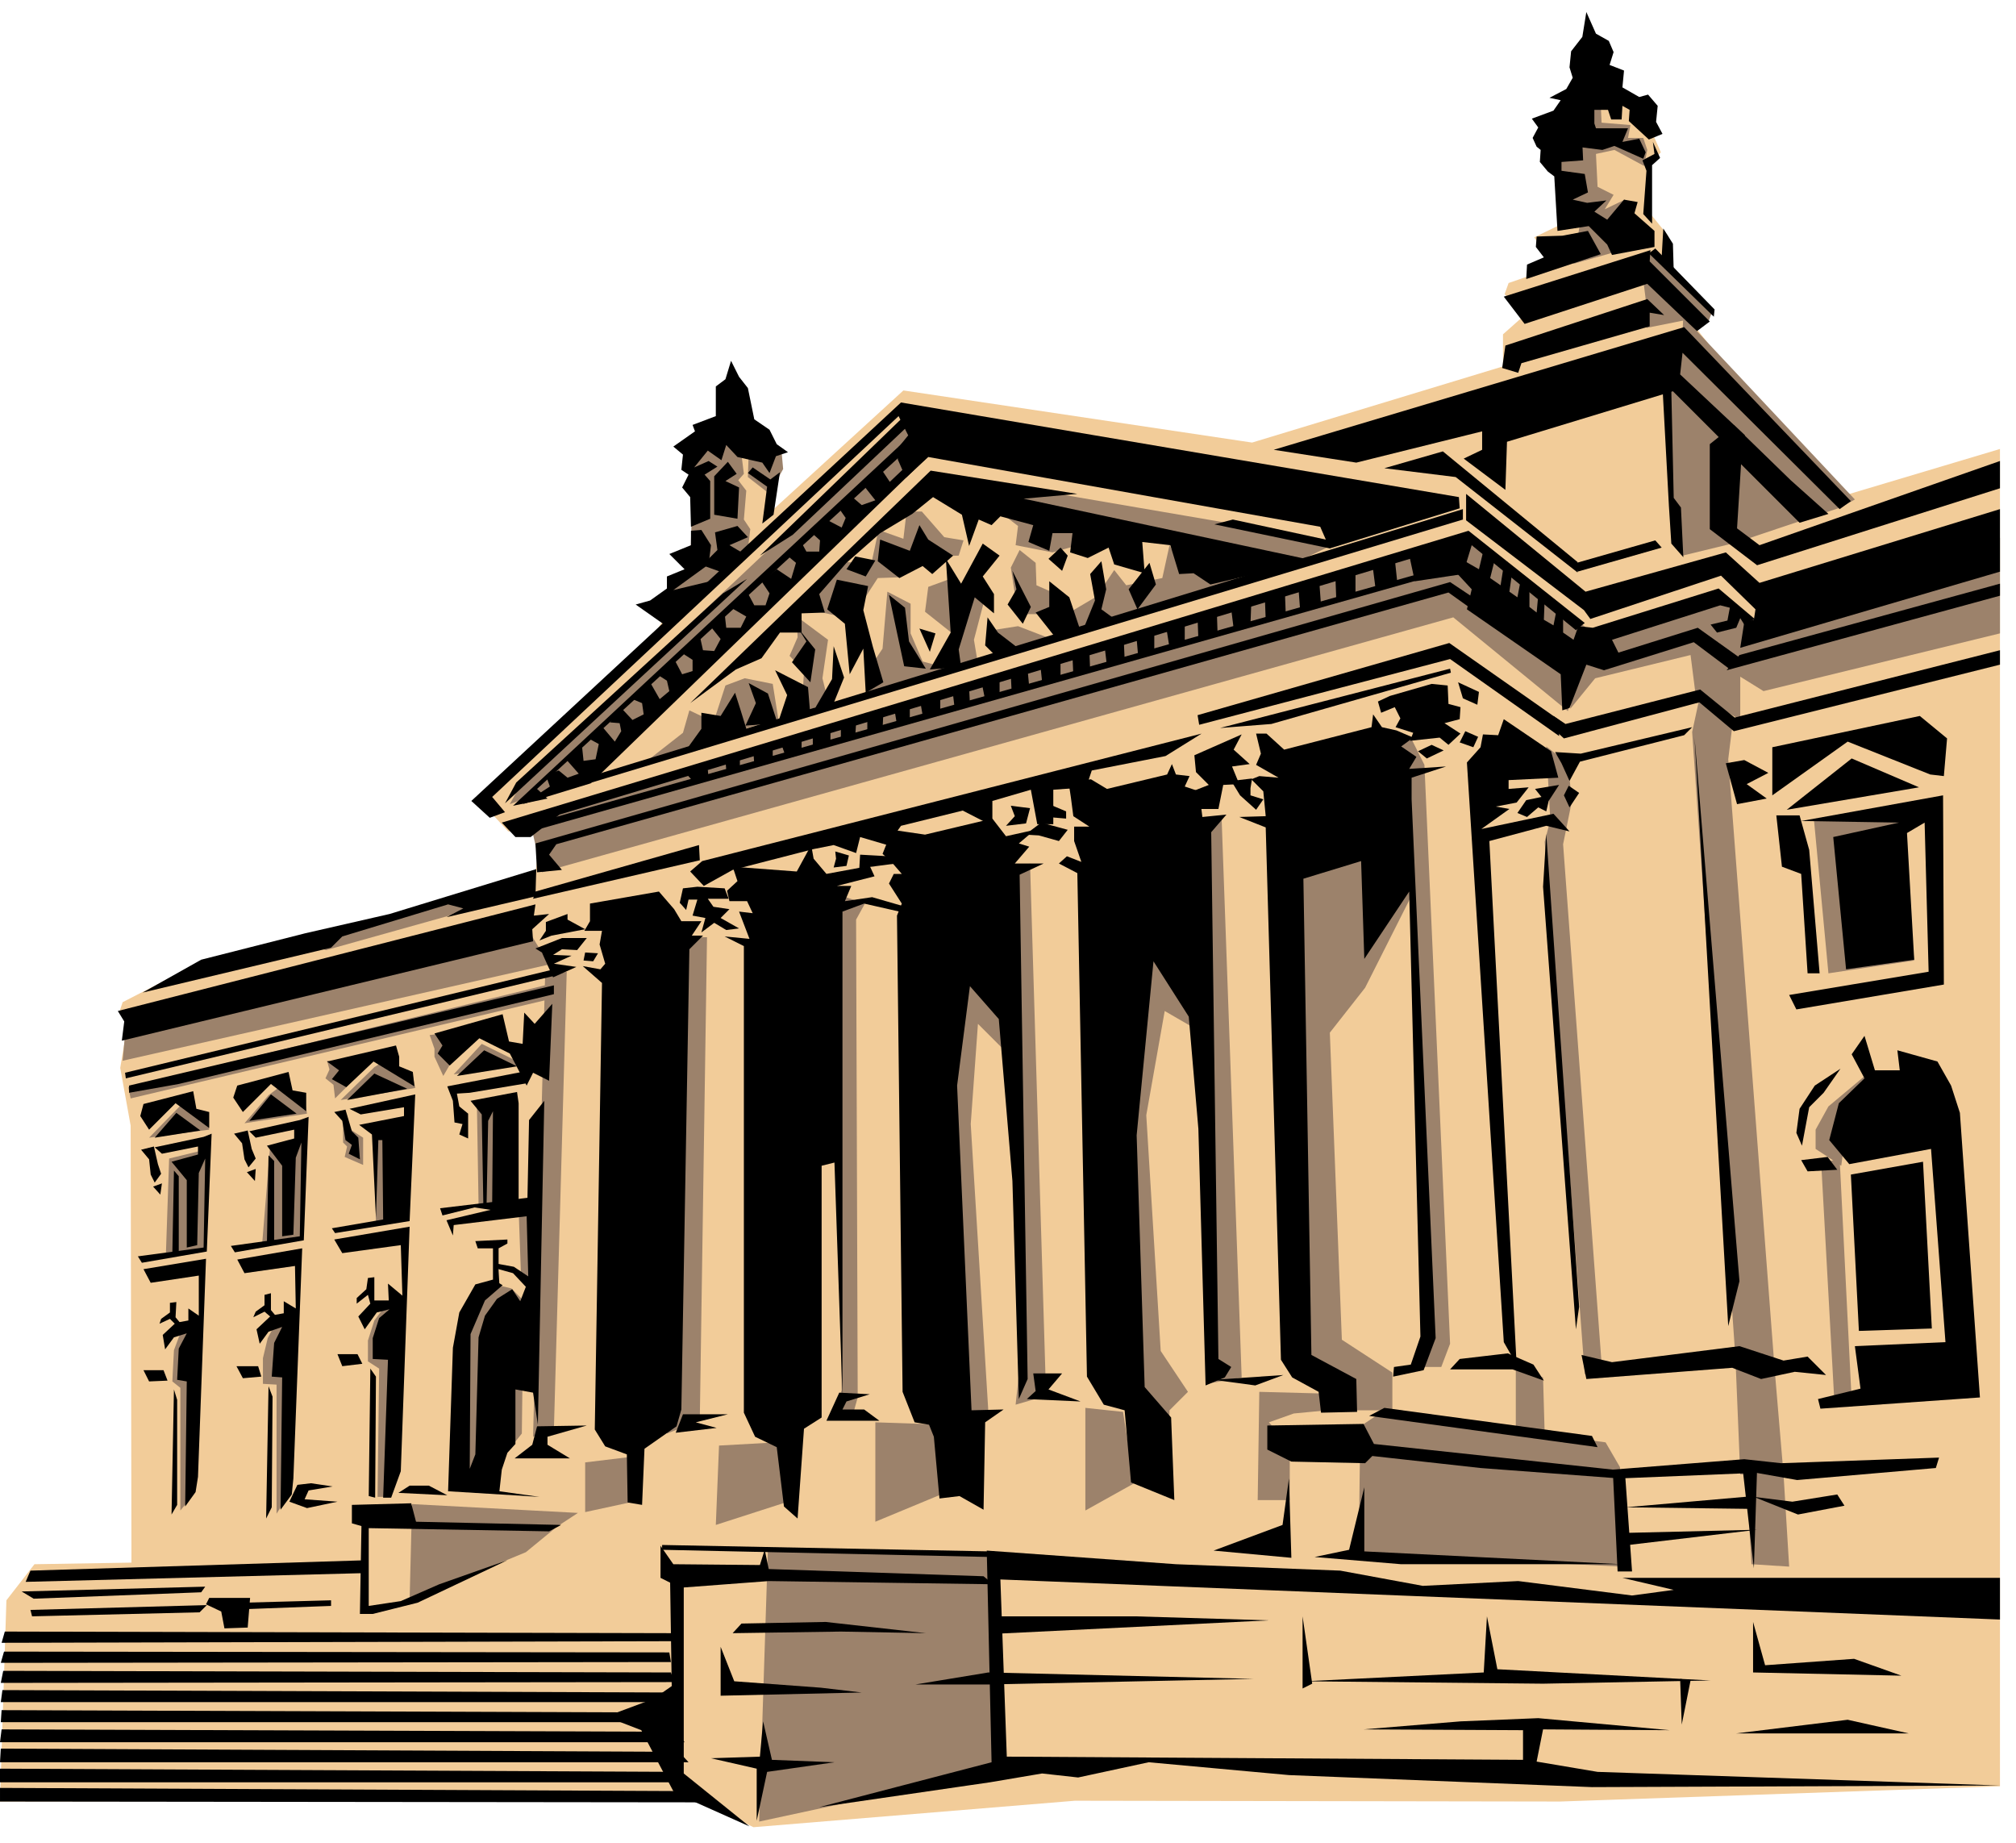
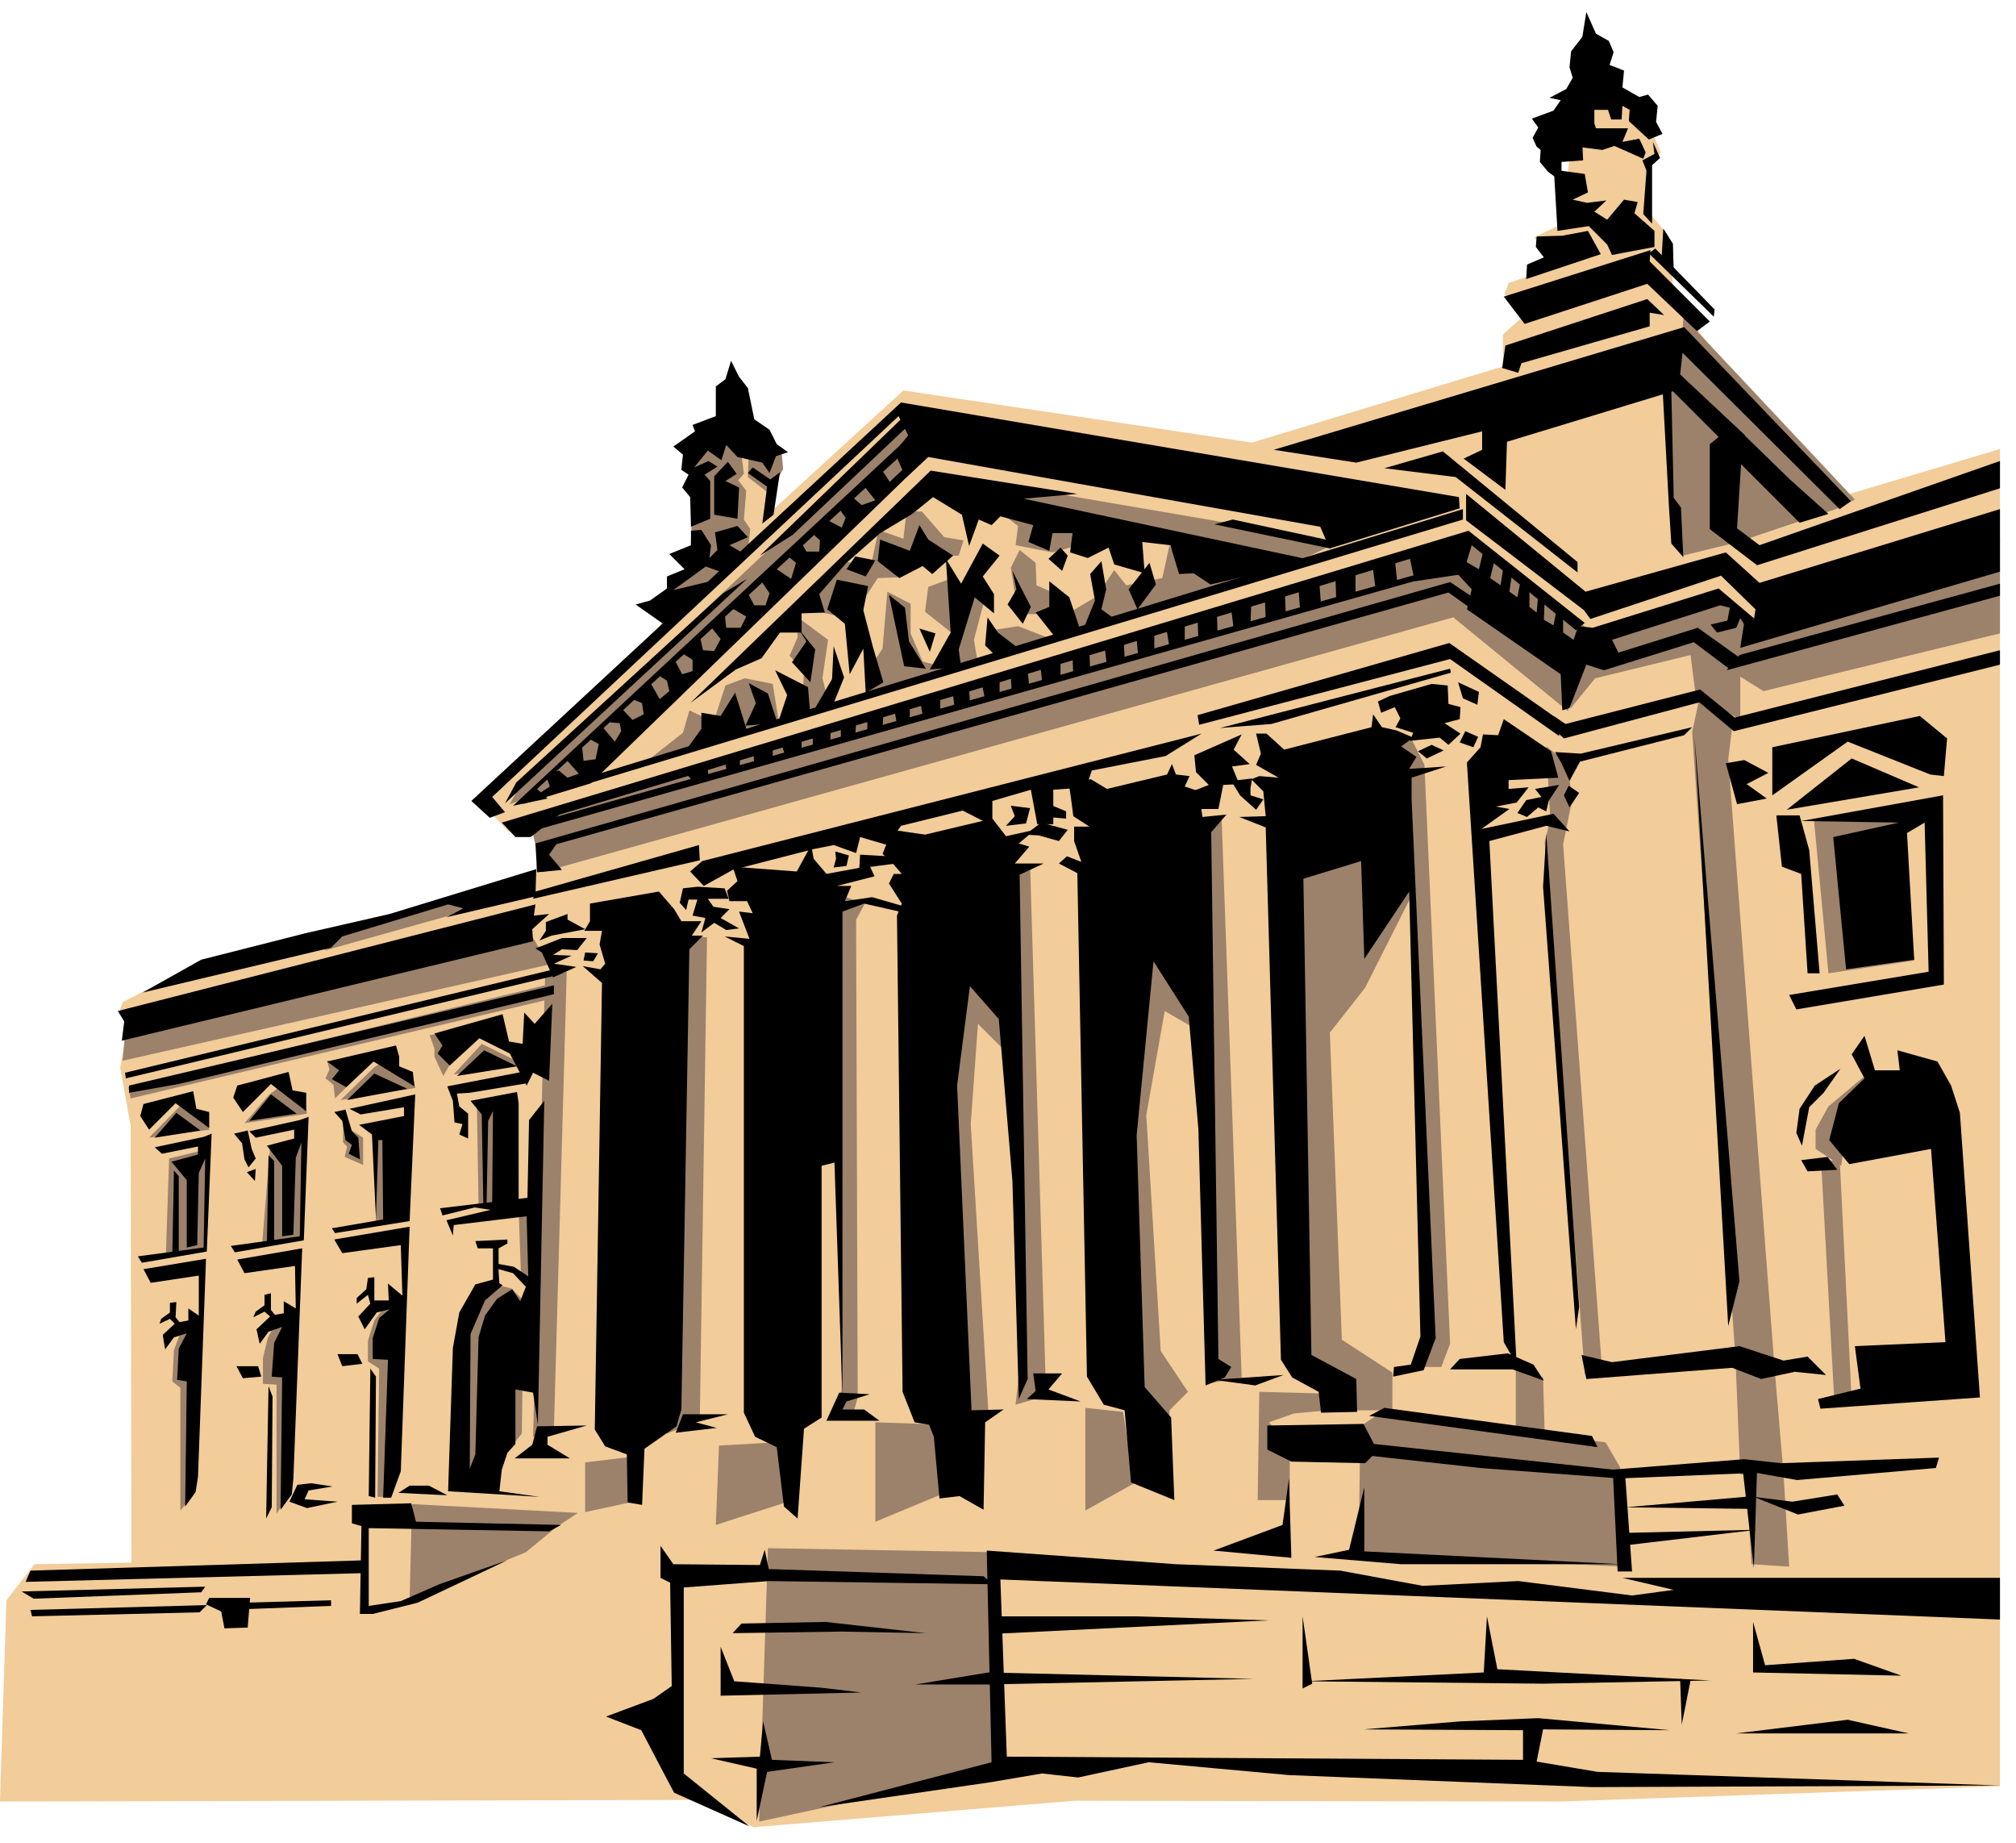
<svg xmlns="http://www.w3.org/2000/svg" fill-rule="evenodd" height="364.198" preserveAspectRatio="none" stroke-linecap="round" viewBox="0 0 2515 2299" width="398.416">
  <style>.pen1{stroke:none}.brush2{fill:#9c826b}.brush3{fill:#000}</style>
  <path class="pen1" style="fill:#f2cc99" d="m256 1197-103 53-4 12 11 10-10 60 13 72 1 545-121 2-35 45-8 251 869-2 71 34 401-33 605 1 549-19V560l-211 63-195-248-8-81-21-26-1-65 13-13-12-27-43-54-50 22-20 149-33 16 17 26-23 22-26 9-5 14 25 26-27 24v40l-313 95-435-65-164 150-6-76-52-11-51 181-37 59-219 208 36 39h41l-9 66-410 94z" />
  <path class="pen1 brush2" d="m653 1622-15-15-25-6-28 29-13 217 38-8 41-51 2-166zm-6-114 3 84 18 15-3-95-18-4zm-168 123-12 16-8 25v26l14 9-2 160h10l11-241-13 5zm-136 21-9 17-6 25v32l17 1v161l16-25 2-215-20 4zm-117 8-9 24-2 39 10 8v153l14-17 4-204-17-3zm-15-215-4 118 50-6 3-124-49 12zm14-66-39 40 75-10-2-13-34-17zm110-13-30 35 78-12-2-11-30-24-16 12zm2 63-10 123 48-7 5-126-43 10zm258-48 2 121h30l-11-123-21 2zm-128 32 2 113 14-2-2-109-14-2zm-39-10v22l5 5-3 13 23 10v-34l-25-16zm116-113-8 1 6 17v10l11 24 14-24-14-24-9-4zm-136 33 3 11-5 11 10 8 2 17 20-20-17-24-13-3zm59 8-42 41 93-15-3-15-40-16-8 5zm134-29-35 38 88-12-53-26zm-441 54 3 14 528-125 5-20-536 131zm354 520-3 120 145-60 39-32 26-17-207-11zm815-1109 39-23 22-33 15 19 45-9 9-41 16 30 74 12-223 69 3-24zm-80-127 21 16-3 24 46 9 32-9 4-26-100-14zm-61 81-30 11-4 31 34 27v-69zm50 65 32-5 39 15-47 13-24-23zm34-100-11 22 9 58h44l4-25-25-11-1-28-20-16zm-42 55-15 57 4 24-33 14 10-100 34 5z" />
  <path class="pen1 brush2" d="m1107 738-6 71-14 21-6 34 110-28-40-11-15-35v-37l-29-15z" />
  <path class="pen1 brush2" d="m1017 762 45 10 33-51 28-1 43-26 30-1 6-19-24-4-28-32h-19l-4 34-31-11-9 42-33-2-41 38 4 23zM879 895l-19-9-8 28-46 36 71-16 2-39zm13 0 13-40 24-9 35 7 7 44-50 14-29-16zm102-126 39 29-7 48 7 28-33 17 3-54-18-19 10-23-1-26zm-587 416 200-56-24-10-220 55 44 11zm-251 105-3 33 532-120-26-43-503 130zm778-725-1 30 27 21 17-31-2-22-41 2zm-9 2 3 24-7 8 10 13-3 36 8 12-3 25-68 65-35-1 13-27 18-19 2-60-3-83 34-22 31 29zm272 28 473 81-65 31-360-74-48-38zm-561 408 15-27 482-455 33 34-434 412-96 36zm4 20 1191-352 152 115-27 101-143-117-1137 318-11-47-25-18zm1585 816 7 115-47-3-7-123 47 11zm-1437-22-58 7v62l60-13-2-56zm181-18-72 4-4 99 90-29-14-74zm211-22-88-3v124l94-39-6-82zm221-16-47-5v128l61-34-14-89zm-443 170-11 341 302-65-9-271-282-5zm766-170-27 18-2 159 329 16-3-124-18-31-279-38zm-153-25-2 135h40v-68l-26-29 31-11 42-4-9-21-76-2zm320-29v74l36 7-2-70-34-11zm439-368-49 41-16 29v24l32 21 6-45 27-70z" />
  <path class="pen1 brush2" d="m2272 1451 16 290 22 6-15-302-23 6zm-9-428 18 191 107-16-20-186-105 11zm-304-190v51l31-38 119-29 6 47 56 34v-54l29 18 295-72V671l-308 101-47-27-159 52-22 36z" />
-   <path class="pen1 brush2" d="m2122 862-11 51 54 781 6 145h54l-11-130-58-762 6-49-40-36zm-193 69 5 92-7 27 50 664h22l-49-661 11-54-5-47-27-21zM707 1212l-16 571-26 9 15-574 27-6zm132-43h43l-9 603-41 16 7-619zm204-54 36 12-11 20 2 596-7 25h-25l12-34-7-619zm213 198-36-36-9 125 22 359-36 16-24-653 54 9 29 180zm150-200-18 280 35 415 34 56 2-105 23-23-34-51-18-294 23-130 38 22-32-94-53-76zm-144-27 23-9 20 664-38 11 7-65-12-601zm262-65 25 697-38 7-14-693 27-11zm235-103 18 36 32 722-11 29h-34l13-45-22-688-22-41 26-13z" />
+   <path class="pen1 brush2" d="m2122 862-11 51 54 781 6 145h54l-11-130-58-762 6-49-40-36zm-193 69 5 92-7 27 50 664h22l-49-661 11-54-5-47-27-21M707 1212l-16 571-26 9 15-574 27-6zm132-43h43l-9 603-41 16 7-619zm204-54 36 12-11 20 2 596-7 25h-25l12-34-7-619zm213 198-36-36-9 125 22 359-36 16-24-653 54 9 29 180zm150-200-18 280 35 415 34 56 2-105 23-23-34-51-18-294 23-130 38 22-32-94-53-76zm-144-27 23-9 20 664-38 11 7-65-12-601zm262-65 25 697-38 7-14-693 27-11zm235-103 18 36 32 722-11 29h-34l13-45-22-688-22-41 26-13z" />
  <path class="pen1 brush2" d="m1764 1111-61 121-44 56 15 383 63 41v47h-78l-47-88-20-630 118-24 54 94zm336-716-2 35-22 53 14 200 9 10 66-16 131-44 18-10-214-228z" />
-   <path class="pen1 brush2" d="m2065 310-18 15 7 56v28l50-10 27 3 6-16-72-76zm-68-179 1 22 36 3-3 16h19l5 15-4 20-37-20-23 5 2 41 20 10-11 18 25-12-4 63-60 17 8-50-31-79 36-74 21 5z" />
  <path class="pen1 brush3" d="m1227 1883-30-17-25 3-7-77-6-15-18-3-15-38-7-594 6-15-16-25 6-12h10l-13-15-11-10 12-30 41 6 84-20 17 22 36-8-20 17 13 4-18 21h36l-30 14 10 629-11 25-8-272-17-202-36-41-16 124 18 405 40-1-23 16-2 109zm106-908 28-3 20 12 75-18 6-13 5 13 17 2-6 13 18 6 4 32 30-3-19 22 9 657 16 10-8 13-24 10-9-320-12-140-44-69-21 217 10 314 33 38 4 103-54-22-8-90-26-7-21-35-12-628-23-12 10-9 18 7-9-26v-18h19l-20-13-3-23-3-20zm234-60h13l22 20 109-28 2-16 11 16 18 4 21 9-15 11 19 13-9 15 46-3-43 14v27l30 672-15 40-38 8 1-12 21-3 12-35-14-555-56 84-4-122-72 22 10 594 56 30 1 41-45 1-3-26-33-18-14-22-19-664-33-13 33-1-3-31-15-15 10-4 24 2-28-16 6-14-6-25z" />
  <path class="pen1 brush3" d="m1490 942 2 21 16 16-28 11 15 19h25l6-30 20-1-9-22 22-3-20-18 10-19-59 26zm386-45-7 20-19-1-3 16-17 19 46 723 16 28-34-653 71-19 29 7-20-22-90 19 35-25-17-3 26-5 15-19-25 2v-11l62-3-9-33-59-40z" />
  <path class="pen1 brush3" d="m1929 1040-4 66 41 552 4-28-41-590zm-1015 41 6 18-13 12 3 13h22l7 15-17-2 13 34-31-3 24 12v582l14 30 27 13 9 74 17 15 8-112 22-14v-314l16-4 10 292v-605l27-10 44 10 4-7-38-11-34 5 8-19h-18l47-12-6-13-54 10-16-19-3-17-18 33-80-6zm-178 46v22l-7 12h22l-3 17 7 24-6 7-22-4 24 21-9 557 13 21 27 10 1 60 18 3 3-70 40-28 6-21 10-574 17-17h-14l12-18h-25l-9-15-19-22-86 15zm-47 125-4 96-20-10-8 16-21-40-38-19-37 34-15-15 6-10-10-15 85-24 8 34 17 3 2-39 13 14 22-25zm-10 121-8 404-6-40-22-4v68l-10 11-7 21-3 27 50 7-114-7 6-179 8-44 20-35 22-6 12 7-22 19-18 42-1 168 7-18 4-146 8-27 15-21 19-12 10 15 7-18-16-17-18-5-3-7 22 4 18 12-2-75-91 11-1 13-8-19 55-13-20-3-40 10-3-9 109-13 2-97 19-24z" />
  <path class="pen1 brush3" d="m593 1548 40-2v5l-11 6v28l1 17-8-1v-44h-19l-3-9zm-6-175 58-11 2 14v122l-33 3 1-115-6 12-2 105h-4l-2-113-14-17zm17-63-34 32 75-12-41-20z" />
  <path class="pen1 brush3" d="m558 1355 93-18 7 14-72 12-16 1 3 16 11 9v31l-11-5 4-13-10-2-2-27-7-18zm123-205v11l-8 12 15-6 42-8-22-12v-7l-27 10zm-13 33 33-13h31l-12 15-19-1-11 7 23 1-22 10 28 4-29 13-14-31-8-5zm62 5 16 1-6 10-12-1 2-10zm-583 73 521-133-2 14 19-2-21 19 1 15-513 124 3-24-8-13zm14 93 530-125v11l-468 112-62 11v-9z" />
  <path class="pen1 brush3" d="m157 1345 535-128-1-8-535 129 1 7zm279 38 82-18-7 158-93 15-4-6 64-11-1-99h-5l-3 97-5-104-16-12 56-11v-11l-54 9-14-7zm-3-11 34-33 41 19-75 14z" />
  <path class="pen1 brush3" d="m408 1324 86-20 4 14v12l17 7 2 18-51-31-34 32-18-10 9-11-15-11zm9 222 94-16-11 305-12 33h-10l6-172-19-1v-26l8-25 13-11-16 4-15 21-8-16 15-16-3-11-14 11v-7l12-11 2-14 8-1v29h18l-1-21 18 15-2-63-73 10-10-17z" />
  <path class="pen1 brush3" d="m462 1707-2 159 8 2 1-151-7-10zm-45-320 14-3 8 27 8 8 2 27-14-7 4-11-8-6-4-24-10-11zm251-275 204-58 1 19-208 48 3-9zm208-38 623-159-45 28-92 18-7 21-41 3v43h-20l-8-43-48 14v31l-37-19-77 19-17 24-34-10-5 20-28-10-25 5-101 26-36 20-17-18 15-13zm618-182 314-90 137 96v20l-136-96-313 82-2-12z" />
  <path class="pen1 brush3" d="m1740 882 7 14-6 11 22 7-4 10 37-4 11 9 15-14-20-13 19-5 1-15-15-4-1-23-20-2-52 15-15 7 4 14 17-7zM824 1928v40l12 6 2 129-23 16-59 22 44 17 22 42 19 36 94 42-82-66v-232l106-8 280 4-12-10-268-9-5-24-6 19-108-1-16-23z" />
  <path class="pen1 brush3" d="m1231 1934 6 264-215 56 213-31 65-11 45 5 88-19 175 16 378 15 509-2-502-17-89-15-648-4-8-221 1247 50v-52h-471l64 15-52 7-142-18-119 6-103-19-205-8-236-17zm-317 103 135-2 106 2-125-14-105 2-11 12zm-15 17v61l176-4-51-6-108-8-17-43zm53 93-4 44-61 2 57 13v65l13-61 84-12-78-3-11-48z" />
  <path class="pen1 brush3" d="M1248 2016h168l167 5-346 17 11-22zm-15 70 331 8-331 7h-91l91-15zm622-70-4 70-223 11 297 3 209-4-266-14-13-66zm-154 141 199 1v44h16l9-45 158 1-164-15-97 4-121 10z" />
  <path class="pen1 brush3" d="m2096 2094 2 57 11-55-13-2zm91-71v63l185 4-59-21-111 8-15-54zm-21 139h215l-76-17-139 17zm-541-146v90l12-6-12-84zm-17-172 3 99-97-9 86-32 8-58zm-27-66v30l30 15 92 2 9-9 135 15 173 13 171-7 51 9 173-15 4-13-197 7-46-5-164 13-298-32-13-25-120 2zM588 999l536-497 696 118 1 14-162 50-144-30 23-6 116 25-7-16-489-87-28 26-10-23v-14l13-16-12-24-507 475 16 19-19 7-23-21z" />
  <path class="pen1 brush3" d="m630 1002 302-280-30 18-258 236-14 26zm318-309 180-174 5 12-144 136-41 26zm187-149-495 461 43-9-13-12 466-427-1-13z" />
  <path class="pen1 brush3" d="m652 1003 85-26 420-407-28 13-19 18-12-18-21 22 15 19-17 6-14-12-13 18 7 10-5 12-23-12-14 19 10 9-1 14h-16l-6-11-19 15 12 10-6 20-18-12-19 15 10 15-5 15h-14l-8-15-21 18 19 11-7 14h-18l-2-18-17 17 12 15-8 15-14-1-4-18-23 21 14 9v14l-13 4-10-19-23 18 14 9 3 13-12 10-12-21-22 21 12 5 2 14-14 7-15-16-13 19 12 1 2 10-8 13-16-19-15 16 11 6-4 19-15 2-2-19-19 18 15 17-14 5-11-9-16 6 5 14-34 22z" />
  <path class="pen1 brush3" d="m705 986 1120-338v-13L731 970l-26 16z" />
  <path class="pen1 brush3" d="m861 877 300-290 183 29-67 6 361 77-128 30-21-14-18 1-11-36-35-4 3 39-38-11-7-21-26 13-22-7 3-24h-25l-4 22-26-11 6-21-41-11-11 11-16-7-12 33-9-39-36-22-26 21-40 24-42 37-34 39 7 23-29 1v24h-27l-23 32-32 14-57 42z" />
  <path class="pen1 brush3" d="m1098 673-3 27 27 21 29-15 12 10 26-23-31-20-11-18-12 32-37-14z" />
  <path class="pen1 brush3" d="m1226 678-27 50-19-31 6 92-26 46 39-3-3-22 20-65 24 20v-24l-14-22 21-26-21-15zm37 34 5 23-11 19 19 24 10-21-23-45z" />
  <path class="pen1 brush3" d="m1232 770-3 35 13 13 29-9-26-20-13-19zm77-45v32l-17 7 23 29 33-6-14-42-25-20zm65-25-14 16 6 33-15 37 45-10-22-16 6-25-6-35zm60 2-26 33 11 25 23-31-8-27zm-378 8 24 9 12-20-25-5-11 16zm-12 13 39 8-6 30 12 46 13 44-22 13-3-55-17 32-6-63-22-18 12-37zm65 19 10 47 9 42 27 3-21-34-5-42-20-16zm38 42 20 6-7 23-13-29zm-151 0 10 16-18 26 23 25 6-41-21-26zm-29 52 41 21 3 36-39 4 10-30-15-31zm73-30-2 41-21 36 23-6 13-32-13-39zm-106 46 9 25-13 28 40-3-12-37-24-13zm-17 12-18 29-24-4v20l-18 25 75-22-8-26-7-22zm391-167 17 15 7-19-9-10-15 14zm-682 329 1206-364 145 115-11 9-130-106-11 36-60 9-6-28-1061 319-36 28h-19l-17-18z" />
  <path class="pen1 brush3" d="m666 1036 1119-317-16-3-1097 309-6 11z" />
  <path class="pen1 brush3" d="m1712 703 4 31 27-9-3-28-28 6zm-21 10v26l-24 8-1-26 25-8zm-45 15 2 27-26 7-2-27 26-7zm-43 12 1 26-25 7-1-26 25-7zm-42 12-1 26-21 6-3-24 25-8zm-43 10 1 30-24 5-1-26 24-9zm-40 13v29l-19 4-4-25 23-8zm-38 12v26l-20 7-2-23 22-10zm-38 13 1 22-22 9-3-25 24-6zm-43 11 1 26-21 5-1-22 21-9zm-61 20 2 19 23-4v-23l-25 8zm-16 5 2 21-22 5-1-20 21-6zm-35 11v21l-18 5-4-20 22-6zm-38 11 1 20-19 6-2-17 20-9zm-36 11v17l-22 6-3-17 25-6zm-38 11v20l-16 4-3-18 19-6zm-33 9-1 21-19 4v-15l20-10zm-34 13-1 15-18 6v-16l19-5zm-32 4v20l-22 6v-14l22-12zm-36 15v18l-20 4-5-14 25-8zm-36 10v16l-23 6-1-13 24-9zm-41 14v15h-17l-1-12 18-3zm-67 20 10 11 18-5-1-11-27 5zm-8 161 4-18 18-2 34 2 5 13h-26l7 10 20 3-11 11 23 13-16 2-15-9-16 12 5-18-16-3 6-20h-11l-3 13-8-9zm194-64 17 5-3 13-16 2 3-11-1-9zm31 4 36 2 9 9-46 6 1-17zm188-61 5 13-11 12 25-3 5-19-24-3zm50-1 19 8v9l-24-2 5-15zm-32 37 20-15 33 9-11 14-25-7-17-1zm283-70-26 3 11 18 20 18 9-13-16-5v-9l2-12zm266-59 16 7-6 13-17-6 7-14zm-59 25 17-8 15 7-21 10-11-9zm50-86 6 20 18 8 2-16-26-12zm-297 57 64-5 224-64-1-5-287 74zm393 76 30-5-13 20-3 13-10-5-14 12-12-5 11-16 19-4-8-10zm42-4 13 9-12 18-7-15 6-12zm-17-42 32 2 139-33-10 10-130 33-13 24-10-22-8-14z" />
  <path class="pen1 brush3" d="m1939 910 12 11 169-45 43 36 332-83v-18l-331 84-43-35-168 43-15-10 1 17zm-110-294v33l147 112 8 11 163-54 43 42-2 13-12 3-5 32 324-95v-78l-300 92-42-38-175 49-149-122z" />
  <path class="pen1 brush3" d="m1824 698 21 12 6-25 14 12-6 24 13 9 4-25 10 12-3 21 10 7 4-21 11 7v26l9 7 2-22 8 5-1 26 12 7 4-20 8 10v19l13 9 6-17 18 2 157-49 45 38-13 7-5-8-5 12-24 6-8-10 21-5 3-16-12-3-135 43 8 16 99-31 56 40-17 11-44-33-112 35-22-7-21 54-9 3-2-45-117-81 6-25-25-27 13-10z" />
  <path class="pen1 brush3" d="M1809 726 668 1052l2 36 31-3-16-19 9-13 1113-314 28 20 4-13-30-20zm402 206v60l94-67 103 41 17 2 4-47-34-28-184 39z" />
  <path class="pen1 brush3" d="m2229 1010 81-64 84 36-165 28zm18 14 177-32 1 236-184 31-9-18 174-29-5-186-22 13 9 158-85 12-16-165 82-18-122-2z" />
  <path class="pen1 brush3" d="m2216 1017 7 64 24 9 8 124h15l-13-154-12-43h-29zm-63-65 14 51 37-7-25-18 27-14-30-16-23 4zm129 470 12-46 32-31-16-30 16-23 13 43h31l-3-25 50 14 17 30 11 34 25 355-199 14-3-12 53-13-7-53 113-5-18-241-102 19-25-30z" />
  <path class="pen1 brush3" d="m2247 1447 33-4 12 16-37 2-8-14zm49-114-32 21-19 29-4 30 7 16 9-48 18-18 21-30zm-588 433 285 39-7-14-259-35-19 10zm101-58h78l39 14-13-20-32-14-60 7-12 13zm164-18 38 9 159-20 55 18 30-5 23 23-39-4-42 9-36-14-182 14-6-30zm-271 165v80l321 16h-275l-108-9 43-9 19-78z" />
  <path class="pen1 brush3" d="m2012 1834 6 126h18l-9-126h-15zm162-2 14 124 4-124h-18z" />
  <path class="pen1 brush3" d="m2028 1880 160-14-2 16-158-2zm-3 32 167-4-169 20 2-16zm163-45 48 6 56-9 9 14-58 11-55-22zm-74-947 42 734 14-56-56-678zm40-84 341-93v-15l-325 89-16 19zm-427-252 73-21 168 138v13l-152-119-89-11z" />
  <path class="pen1 brush3" d="m1589 561 512-153 208 217-14 10-196-195-3 27 81 76-26 9-64-64-207 63-2 60-52-39 23-11v-23l-157 39-103-16z" />
  <path class="pen1 brush3" d="m2163 530-30 24v106l59 45 303-96v-34l-300 105-28-21 5-80 73 73 36-11-47-42-71-69zm-287-160 183-58-1 14 75 75-16 12-62-59-153 50-26-34z" />
  <path class="pen1 brush3" d="m1878 431 177-58 21 20-18-3v17l-160 46-4 12-20-6 4-28zm179-115 81 79 1-9-74-76-8 6zm-153 32 93-31-16-29-32 6-32 1-1 13 10 13-21 9-1 18z" />
  <path class="pen1 brush3" d="m1982 282 23 23 6 13 53-10v-20l-25-22 4-14-17-3-21 25-16-10 15-14-24 3-18-4 19-9-4-23-29-4v-11l27-2-1-21 20-10-5-15v-17h17l4 12h13l1-17 9 5-1 14 25 23 17-7-8-15 2-20-12-14-11 3-21-12 2-21-18-7 5-16-6-14-16-9-12-27-5 31-14 18-2 20 4 13-8 14-21 11 14 3-9 13-27 10 8 11-7 13 5 11 5 4-1 15 10 12 8 6 4 68 39-6z" />
  <path class="pen1 brush3" d="M1991 160h40l-7 17 21-4 8 17-3 8-36-16-15 5-32-4 24-23zm71 17 2 15-15 8 5 13-4 54 11 12v-73l10-9-9-20zm13 108-2 35 15 18-1-34-12-19zm-1 198 8 148 3 47 15 17-3-62-9-12-3-134-11-4zM912 450l-7 23-12 9v37l-29 11 3 8-27 19 12 10-2 19 9 6-8 16 10 12 1 37 24-10v-47l-7-8 16-10-11-7-18 8 17-21 17 12 6-19 14 15 31 7 9 13 8-21 15-5-14-10-9-18-19-13-8-39-11-14-10-20z" />
  <path class="pen1 brush3" d="M891 594v48l29 5 2-39-17-8 14-9-11-15-17 18zm-29 68v18l-27 11 19 19-22 9v15l-21 15-18 5 37 26 60-56-50 12 44-32 3-24-12-19-13 1z" />
  <path class="pen1 brush3" d="m920 656-28 8 3 22-19 19 28 10 23-25-17-10 23-10-13-14zm19-73-6 7 24 17-6 46 14-11 8-53-12 9-22-15zm-270 501-183 56-105 24-130 33-73 41 235-56 14-14 132-40 19 5-21 11 111-26 1-34zm-248 605 6 15 25-3-6-12h-25zm311 89-62 1-6 23-22 17h69l-28-17v-10l49-14zm-293 99v23l21 6 225 4 15-8-181-4-6-23-74 2zm-78-4 22 8 38-8-41-3 5-11 30-5-27-4-17 2-10 21zm-323 86 420-13v16l-426 11 6-14zm-11 26 229-6-5 7-209 8-15-9zm11 23 220-6-9 9-209 5-2-8z" />
  <path class="pen1 brush3" d="M261 1993h51l-3 37-29 1-4-21-19-9 4-8z" />
  <path class="pen1 brush3" d="m303 1999 110-3v7l-106 4-4-8zm148-100-2 114h16l56-14 112-53-85 30-48 21-40 6v-105l-9 1zm46-37 61 3-23-12h-24l-14 9zm355-98h56l-40 10 26 7-51 6 9-23zm195-27-16 35h66l-19-14h-27l5-10 29-9-38-2zm242-24h36l-17 20 40 15-67-3 11-10-3-22zm225 8 87-6-35 13-52-7zM296 1354l64-17 5 23 17 3v23l-44-34-35 35-12-18 5-15z" />
  <path class="pen1 brush3" d="m338 1365-27 33 59-9-32-24zm-27 46 63-14 11-4-6 154-86 15-5-8 86-12 2-117-7 19-3 96-14 2v-88l-19-25 34-9v-11l-48 10-8-8z" />
  <path class="pen1 brush3" d="m335 1441-2 109 9-2v-100l-7-7zm-39 130 81-14-11 287-2 20-14 19 2-165-13-1 3-42 10-20-17 6-11 15-4-18 17-16-7-6-14 7 3-7 11-8v-13l8-2v21l5 6 11-2v-15l15 9-1-53-63 9-9-17z" />
  <path class="pen1 brush3" d="m335 1729-3 165 7-14 1-138-5-13zm-43-315 17-4 5 23 5 12-9 11-5-10-3-20-10-12zm27 44-11 4 10 11 1-15zm-24 246 8 15 23-2-4-13h-27zm-116-327 62-16 4 22 16 4v20l-42-31-33 33-11-17 4-15z" />
  <path class="pen1 brush3" d="m220 1388-27 31 57-9-30-22zm-27 43 61-13 10-4-6 147-81 14-5-8 82-11 2-111-8 18-2 90-13 3v-84l-19-23 33-9v-10l-45 9-9-8z" />
  <path class="pen1 brush3" d="m217 1460-2 103 8-2v-94l-6-7zm-38 123 78-13-10 272-3 19-13 18 2-156-12-2 2-39 10-19-16 5-11 15-3-18 15-14-6-6-13 6 2-6 11-8v-12l8-1-1 19 5 6 11-2v-15l13 9v-50l-60 9-9-17z" />
-   <path class="pen1 brush3" d="m217 1733-3 156 7-12v-131l-4-13zm-41-299 16-4 5 22 4 12-8 11-5-10-2-19-10-12zm26 42-11 4 9 10 2-14zm-23 233 7 14 23-1-5-13h-25zM6 2035l833 2v10l-837 2 4-14zm-1 25 830 1 2 12-836 1 4-14zm-1 24 833 2 4 12-840 1 3-15zm-1 24 837 3 5 12H1l2-15zm-1 25 840 3 8 12H1l1-15zm0 24 842 3 10 13H0l2-16zm-1 24 846 4 12 13H0l1-17zm-1 25 849 4 14 13H0v-17zm0 24 859 4 16 14-875-1v-17zm826-297 410 9-1-7-409-8v6zM1967 702l98-28 8 9-105 30-1-11zm342 763 10 195 91-3-11-208-90 16z" />
</svg>